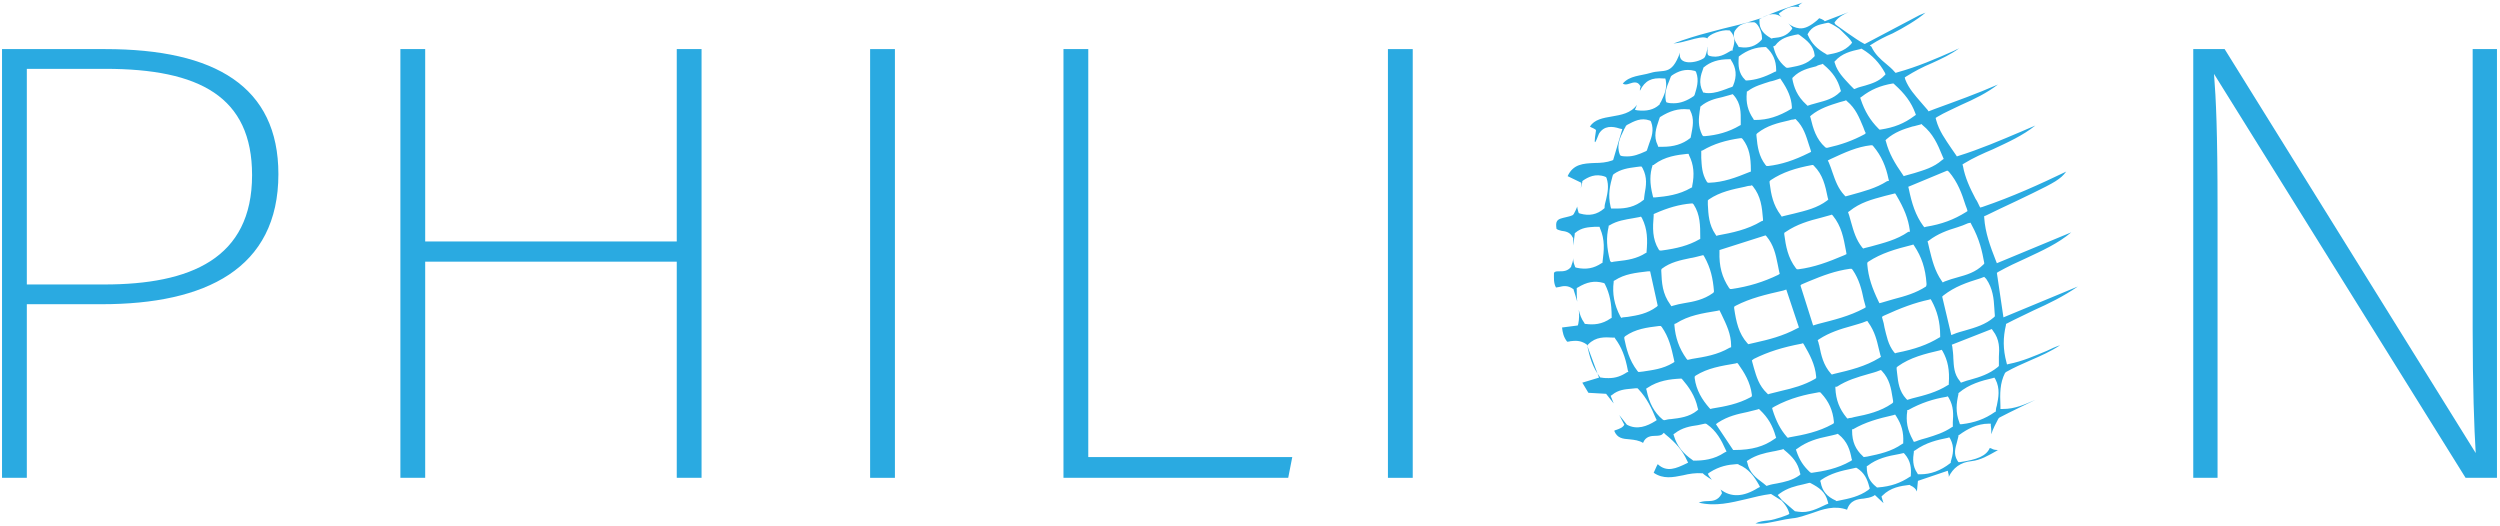
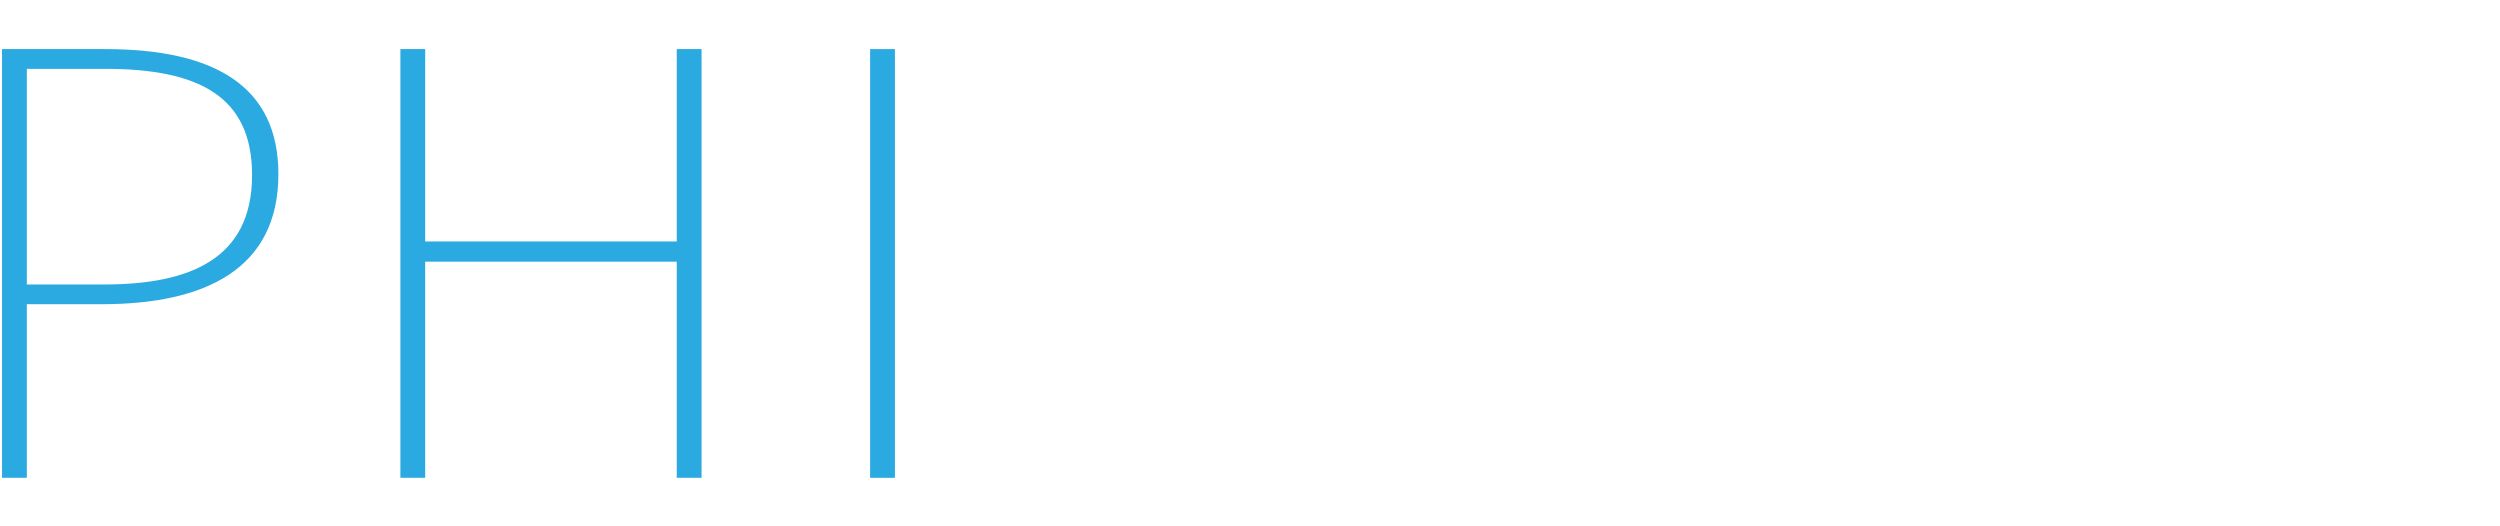
<svg xmlns="http://www.w3.org/2000/svg" version="1.1" id="Logo" x="0px" y="0px" viewBox="0 0 493.9 103.9" style="enable-background:new 0 0 493.9 103.9;" xml:space="preserve">
  <style type="text/css">
	.st0{fill:#2AAAE1;}
</style>
-   <path class="st0" d="M487.1,94.4l-49.7-79.8c0.4,5,0.7,11.5,0.7,26.4v53.4h-4.8V9.7h6.2l49.6,79.8c-0.3-4.8-0.6-13.3-0.6-24.6V9.7  h4.8v84.7H487.1z" />
-   <path class="st0" d="M274.2,94.4V9.7h4.9v84.7H274.2z" />
-   <path class="st0" d="M255.3,90.3l-0.8,4.1h-44.4V9.7h4.9v80.6H255.3z" />
  <path class="st0" d="M171.9,94.4V9.7h4.9v84.7H171.9z" />
  <path class="st0" d="M84,51.7v42.7h-4.9V9.7H84v38h49.7v-38h4.9v84.7h-4.9V51.7H84z" />
  <path class="st0" d="M55,34.4c0,18.7-14.4,25.7-34.9,25.7H5.3v34.3H0.4V9.7h20.4C42.5,9.7,55,17.1,55,34.4z M49.8,34.6  c0-15.5-10.4-21-29-21H5.3v42.6h15.3C37.6,56.2,49.8,51.1,49.8,34.6z" />
  <g>
-     <path class="st0" d="M396.1,73.7l0.1-0.1l0.1-0.1c1.6-0.9,3.2-1.6,4.8-2.3c2.1-0.9,4.1-1.8,5.9-3c-0.9,0.3-1.8,0.7-2.6,1.1   c-2.4,1-4.9,2.1-7.5,2.6l-0.4,0.1l-0.1-0.4c-0.7-2.6-0.7-4.9-0.1-7.4l0-0.2l0.2-0.1c1.7-0.9,3.5-1.7,5.3-2.6   c2.9-1.3,5.8-2.7,8.7-4.7l-14.7,6.1l-1.3-8.8l0.3-0.2c1.8-1,3.7-1.9,5.5-2.7c3.2-1.5,6.3-2.9,8.9-5.1l-14.7,6.1l-0.2-0.5   c-1.1-2.8-2.1-5.5-2.3-8.5l0-0.3l0.3-0.1c1-0.5,1.9-0.9,2.9-1.4c2.2-1,4.2-2,6.3-3c4.3-2.1,5.6-2.8,6.7-4.3c-5.2,2.5-10.7,5-16.6,7   l-0.4,0.1l-0.2-0.4c-0.2-0.4-0.4-0.9-0.7-1.3c-1.1-2.1-2.1-4.2-2.5-6.5l-0.1-0.3l0.3-0.2c1.8-1.1,3.8-2,5.7-2.8   c3-1.4,5.9-2.7,8.4-4.7c-0.9,0.4-1.9,0.8-2.8,1.2c-4,1.7-8.2,3.5-12.4,4.8l-0.3,0.1l-0.2-0.3c-0.3-0.4-0.6-0.9-0.9-1.3   c-1.2-1.8-2.4-3.4-3-5.6l-0.1-0.4l0.3-0.2c1.5-0.9,3.2-1.6,4.8-2.4c2.5-1.1,5-2.3,7.2-4c-4.1,1.8-8.3,3.3-12.4,4.8l-1.3,0.5   l-0.2-0.3c-0.4-0.5-0.9-1-1.3-1.5c-1.2-1.4-2.4-2.7-3.1-4.5l-0.1-0.4l0.3-0.2c1.6-1,3.3-1.9,5-2.6c2-0.9,3.9-1.8,5.5-3   c-0.3,0.2-0.7,0.3-1,0.5c-3.6,1.6-7.3,3.2-11.3,4.3l-0.3,0.1l-0.2-0.2c-0.5-0.6-1.1-1.1-1.7-1.6c-1.1-0.9-2.2-1.9-2.9-3.4L369.4,9   l0.3-0.2c1.4-0.9,2.8-1.6,4.2-2.2c2-1,4.9-2.7,6.5-4.1L379.2,3l-10.8,5.7l-0.2-0.1c-1.4-0.7-5.2-3.5-6.2-4.2   c0.4,0.4,3.4,3.1,3.7,3.7l0.2,0.3l-0.2,0.3c-1.4,1.5-3,1.8-4.6,2.1l-0.2,0l-0.1-0.1c-1.8-1-2.9-2.1-3.6-3.7l-0.1-0.2l0.1-0.2   c0.8-1.4,2-1.7,3.4-2c0.2,0,0.3-0.1,0.5-0.1l0.2,0l0.2,0.1c0.7,0.3,1.3,0.7,1.9,1.1c-0.3-0.3-0.5-0.6-0.8-0.9l-0.2-0.3l0.2-0.3   c0.7-0.9,1.7-1.4,2.6-1.8l-4.7,1.8L360.3,4c-0.3-0.2-0.6-0.3-0.9-0.4L359,4c-1.3,1.1-2.4,1.7-3.5,1.6c-0.8-0.1-1.6-0.4-2.2-1   c0.2,0.2,0.4,0.5,0.6,0.7l0.2,0.3l-0.2,0.3c-1,1.3-2.3,1.5-3.4,1.6c-0.1,0-0.3,0-0.4,0.1l-0.2,0l-0.1-0.1c-1.2-0.7-2.3-1.6-2.2-3.5   l0-0.2l0.2-0.1c1.8-1.2,3.2-1.1,4.2-0.3c-0.1-0.1-0.2-0.2-0.3-0.3l-0.3-0.4l0.4-0.3c1.4-1.1,2.6-1.2,3.7-1l-0.2-0.3l0.8-0.6   c-0.1,0-0.2,0.1-0.2,0.1c-2.8,0.9-5.5,1.8-8,3l0,0L345,4.5l-1.5,0.4c-1.8,0.4-4.4,1.1-5.9,1.5c-2.3,0.6-4.6,1.3-7,2.2   c1.1-0.1,2.2-0.4,3.3-0.7c1.1-0.3,2.8-0.8,3.4-0.3c0.2-0.8,2.9-1.8,4.2-1.6l0.2,0l0.1,0.1c1.1,1.1,0.9,2.3,0.6,3.3   c0,0.1-0.1,0.2-0.1,0.4l0,0.2L342,10c-1.2,0.7-2.5,1.6-4.4,1c0,0,0,0-0.2-0.2c-0.1-0.2-0.1-0.9,0-1.5c0-0.2-0.1,0.4-0.1,0.4   s-0.3,1.5-0.6,1.7c-0.1,0.1-0.1,0.1-0.1,0.1c-1.5,1-5.2,1.5-4.7-1.1c-1.7,4.7-3.2,3.2-5.8,4c-2,0.6-4.1,0.5-5.5,2.1   c0.4,0.3,0.8,0.2,1.4,0c0.6-0.2,1.5-0.5,2,0.4l0.1,0.1l0,0.1c0,0.1-0.2,0.7-0.1,0.8c1-2,2.3-2.6,4.6-2.4l0.4,0l0.1,0.4   c0.3,1.7-0.4,3-0.9,4.1c-0.1,0.2-0.2,0.3-0.3,0.5l0,0.1l-0.1,0.1c-1.1,1-2.5,1.3-4.3,1.1l-0.5-0.1l0.2-0.5c0,0,0.2-0.5,0.2-0.5   c-1.2,1.7-3.2,2-4.9,2.3c-1.8,0.3-3.5,0.6-4.4,2c0.2,0.2,1.3,0.5,1.2,0.8c-0.7,4.4,0.3,1.2,0.6,0.6c1-1.6,2.6-1.5,4.1-1l0.5,0.1   l-1.8,6.1l-0.2,0.1c-1.1,0.4-2.3,0.5-3.5,0.5c-2.2,0.1-4.2,0.2-5.3,2.6l2.7,1.3l0,0.3c0,0.3-0.1,0.5-0.1,0.8   c0.1-0.4,0.2-0.8,0.3-1.2l0-0.2l0.1-0.1c1-0.7,2.5-1.5,4.4-0.8l0.2,0.1l0.1,0.2c0.5,1.5,0.2,2.9-0.1,4.2c-0.1,0.5-0.3,1-0.3,1.5   l0,0.2l-0.1,0.1c-1.4,1.2-2.9,1.5-4.7,1l-0.3-0.1l-0.1-0.3c-0.1-0.4-0.2-0.7-0.2-1c-0.2,0.5-0.4,1-0.7,1.5l-0.1,0.1l-0.1,0.1   c-0.4,0.2-0.9,0.3-1.3,0.4c-0.8,0.2-1.5,0.3-1.8,0.8c-0.2,0.3-0.2,0.8-0.1,1.5c0.2,0.2,0.6,0.3,1,0.4c0.7,0.1,1.7,0.2,2.2,1.3   l0.1,0.1l0,0.1c0,0.4,0,0.9,0,1.4c0.1-0.8,0.2-1.5,0.3-2.2l0-0.2l0.1-0.1c1.3-1.1,2.6-1.1,3.9-1.2c0.2,0,0.4,0,0.6,0l0.3,0l0.1,0.3   c1,2.3,0.8,4.3,0.5,6.6l0,0.2l-0.2,0.1c-1.5,1-3,1.3-4.9,0.9l-0.3-0.1l-0.1-0.3c-0.2-0.5-0.3-1-0.3-1.5c0,0.5-0.2,1.1-0.4,1.6   l0,0.1c-0.7,0.9-1.6,0.9-2.3,0.9c-0.6,0-0.9,0-1.1,0.3c0,1-0.1,2,0.4,2.9c0.2,0,0.4-0.1,0.6-0.1c0.8-0.2,1.7-0.4,2.8,0.4l0.1,0.1   l0,0.1c0.2,0.7,0.5,1.5,0.7,2.3c-0.1-0.8-0.1-1.6-0.1-2.4l0-0.3l0.2-0.1c1.8-1.1,3.3-1.4,5.1-0.9l0.2,0.1l0.1,0.2   c0.9,1.8,1.3,3.7,1.3,6.4l0,0.2l-0.2,0.1c-1.7,1.2-3.4,1.3-4.9,1.1l-0.2,0l-0.1-0.2c-0.6-0.8-0.9-1.7-1.1-2.6   c0.1,0.9,0.1,1.8-0.1,2.8l-0.1,0.3l-3.1,0.4c0.1,1,0.3,1.9,1,2.8c0.2,0,0.4,0,0.7-0.1c0.9-0.1,1.9-0.2,3.1,0.6l0.1,0.1l2.4,6.5   l-3.3,1l1.2,2l3.5,0.2l1.5,1.9l-0.6-1.5l0.3-0.2c1.2-1,2.6-1.1,3.7-1.2c0.3,0,0.7-0.1,1-0.1l0.3,0l0.2,0.2c1.7,1.8,2.6,3.8,3.4,5.7   l0.2,0.4l-0.3,0.2c-1.6,1-3.6,1.8-5.6,0.7l-1.5-1.9l1,1.9c-0.3,0.6-1,0.8-1.5,1c-0.1,0-0.3,0.1-0.5,0.2c0.6,1.5,1.7,1.6,3.1,1.7   c0.9,0.1,1.8,0.2,2.6,0.7c0.5-1.3,1.6-1.4,2.5-1.4c0.6,0,1.1-0.1,1.3-0.3l0.3-0.3l0.3,0.3c2.1,1.7,3.4,3.2,4.3,5.2l0.2,0.4   l-0.4,0.2c-1.9,0.9-3.8,1.8-5.6,0.1c-0.3,0.5-0.5,1.1-0.8,1.7c1.9,1.3,3.8,0.9,5.8,0.5c1.2-0.3,2.5-0.5,3.8-0.4l0.1,0l0.1,0.1   c0.3,0.3,0.7,0.5,1.1,0.8c0.2,0.1,0.4,0.3,0.6,0.4c-0.2-0.3-0.4-0.5-0.6-0.8l-0.2-0.4l0.4-0.3c1.9-1.2,3.6-1.5,5.2-1.6l0.4,0   l0.1,0.1c2,0.8,3.1,2.4,4,4l0.2,0.4l-0.4,0.2c-2.9,1.8-5.3,1.9-7.4,0.3c0.1,0.2,0.2,0.3,0.2,0.5l0.1,0.2l-0.1,0.2   c-0.7,1.3-1.8,1.4-2.8,1.4c-0.6,0-1.2,0.1-1.7,0.3c3.3,0.8,6.4,0,9.4-0.7c1.6-0.4,3.2-0.8,4.8-1l0.1,0l2.4,1.5l-1.1-1.3l0.4-0.3   c1.5-1.1,3.2-1.5,4.6-1.8c0.4-0.1,0.8-0.2,1.2-0.3l0.2,0l0.2,0.1c1.5,0.8,2.8,1.6,3.3,3.6l0.1,0.4l-0.5,0.2   c-1.7,0.8-3.4,1.7-5.4,1.4l-0.7-0.1l-3.5-3c1.3,1.3,2.1,2.2,2.4,3.5c0,0.2-3,1.2-4,1.3c-1,0.1-1.9,0.2-2.7,0.6   c1.5,0.2,2.9-0.2,4.5-0.5c0.9-0.2,1.9-0.4,2.8-0.5c1.3-0.1,2.5-0.6,3.8-1c2.2-0.8,4.5-1.6,7-0.7c0.6-1.9,2.1-2.1,3.3-2.2   c0.7-0.1,1.3-0.2,1.9-0.5l0.3-0.2l1.7,1.6l-0.4-1.3l0.2-0.2c1.6-1.6,3.6-1.9,5.3-2.1l0.1,0l0.1,0.1c0.7,0.3,1.1,0.7,1.3,1.2   l0.2-2.1l5.9-2l0.1,0.5c0.1,0.2,0.1,0.5,0.1,0.7c0.8-1.7,2.3-2.9,4.5-3.1c1.8-0.2,3.3-1.1,4.9-2c0.1-0.1,0.3-0.2,0.4-0.2   c-0.5,0-0.9,0-1.4-0.3l-0.3-0.1l0,0c-0.7,1.6-2.5,2.3-5.9,2.8l-0.3,0l-0.2-0.3c-0.8-1.3-0.4-2.5-0.1-3.6c0.1-0.4,0.2-0.8,0.3-1.2   l0-0.2l0.2-0.1c1.5-1.1,3.5-2.2,5.8-2.2c0,0,0,0,0,0l0.4,0l0,0.4c0.1,0.6,0.1,1.2,0.1,1.7c0.3-1.1,0.9-2.1,1.4-3.1l0.1-0.1l0.1-0.1   c1.3-0.7,2.6-1.3,4-2c1-0.5,2.1-1,3.1-1.5c-2.1,0.9-4,1.8-6.4,1.8l-0.5,0l0-0.6C395.1,77.7,395.1,75.7,396.1,73.7z M392.4,55.1   c1.3,1.9,1.5,3.9,1.6,5.8c0,0.5,0.1,1,0.1,1.4l0,0.2l-0.2,0.2c-1.6,1.4-3.6,2-5.7,2.6c-0.7,0.2-1.5,0.4-2.2,0.7l-0.5,0.2l-1.8-7.6   l0.2-0.2c2.3-1.8,4.7-2.6,7.3-3.4l0.8-0.3L392.4,55.1z M326.7,42.6l0-0.3l0.2-0.1c2.7-1.2,4.9-1.8,7.2-2l0.3,0l0.2,0.2   c1.3,2,1.3,4.2,1.3,6.5l0,0.3l-0.2,0.1c-2.1,1.2-4.4,1.8-7.5,2.2l-0.3,0l-0.2-0.2C326.4,47.2,326.5,45,326.7,42.6z M327.5,60.4   l-0.2,0.2c-1.9,1.4-3.8,1.7-5.7,2c-0.3,0-0.7,0.1-1,0.1l-0.3,0.1l-0.2-0.3c-1.2-2.3-1.6-4.5-1.3-6.8l0-0.2l0.2-0.1   c2-1.3,4.1-1.5,6.6-1.8l0.4,0L327.5,60.4z M328.3,53.1c1.7-1.3,3.7-1.7,5.6-2.1c0.7-0.1,1.4-0.3,2.2-0.5l0.4-0.1l0.2,0.3   c1.3,2.3,1.7,4.4,1.9,6.7l0,0.3l-0.2,0.2c-1.8,1.3-3.8,1.7-5.7,2c-0.7,0.1-1.5,0.3-2.2,0.5l-0.3,0.1l-0.2-0.3   c-1.6-2.2-1.7-4.3-1.8-6.7l0-0.2L328.3,53.1z M380.5,56.6c-2,1.3-4.1,1.9-6.4,2.5c-0.8,0.2-1.6,0.5-2.4,0.7l-0.4,0.1l-0.2-0.4   c-1.2-2.5-2-4.7-2.2-7.3l0-0.3l0.2-0.2c2.6-1.7,5.4-2.5,8.6-3.3l0.3-0.1l0.2,0.3c1.4,2.1,2.2,4.4,2.4,7.4l0,0.3L380.5,56.6z    M381.1,59.2l0.3-0.1l0.2,0.3c1.1,2,1.7,4.2,1.7,6.9l0,0.3l-0.2,0.1c-2.3,1.4-4.8,2.3-8.4,3l-0.3,0.1l-0.2-0.2   c-1.2-1.5-1.5-3.3-1.9-4.9c-0.1-0.6-0.2-1.1-0.4-1.7l-0.1-0.4l0.3-0.2C375.6,60.8,378.3,59.8,381.1,59.2z M377,45.8   c-2.3,1.6-4.9,2.2-7.4,2.9c-0.4,0.1-0.8,0.2-1.2,0.3l-0.3,0.1l-0.2-0.2c-1.2-1.5-1.7-3.2-2.2-5c-0.2-0.6-0.3-1.2-0.5-1.7l-0.1-0.3   l0.3-0.2c2.1-1.7,4.4-2.3,7-3c0.5-0.1,1.1-0.3,1.6-0.4l0.4-0.1l0.2,0.3c1.6,2.7,2.4,4.7,2.7,7l0,0.3L377,45.8z M339.7,49.7l0-0.3   l9.1-2.9l0.2,0.2c1.4,1.7,1.8,3.5,2.2,5.5c0.1,0.5,0.2,1,0.3,1.5l0.1,0.4l-0.3,0.2c-2.9,1.4-5.8,2.3-9.2,2.8l-0.3,0l-0.2-0.2   C340.2,54.8,339.6,52.6,339.7,49.7z M339.4,46.5l-0.3,0.1l-0.2-0.3c-1.3-1.9-1.4-3.9-1.5-5.9l0-0.8l0.2-0.2c2.2-1.5,4.7-2,7.1-2.5   c0.4-0.1,0.7-0.2,1.1-0.2l0.3-0.1l0.2,0.2c1.6,2,1.8,4.1,2,6.5l0,0.3l-0.3,0.1C345.2,45.4,342.1,46,339.4,46.5z M349.6,36.1l0-0.3   l0.2-0.2c2.4-1.6,5-2.4,8.2-3l0.2,0l0.2,0.2c1.7,1.7,2.2,3.8,2.7,6.3l0.1,0.3l-0.2,0.2c-2,1.5-4.2,2-6.6,2.6   c-0.7,0.2-1.4,0.3-2.1,0.5l-0.3,0.1l-0.2-0.3C350.3,40.5,349.9,38.5,349.6,36.1z M352.8,45.8c2.2-1.5,4.6-2.2,7-2.8   c0.6-0.2,1.2-0.3,1.8-0.5l0.3-0.1l0.2,0.2c1.7,2.1,2.1,4.3,2.6,7l0.1,0.6l-0.4,0.2c-3.3,1.4-6,2.4-9.1,2.8l-0.3,0l-0.2-0.2   c-1.6-2.1-2-4.4-2.3-6.7l0-0.3L352.8,45.8z M355.9,56.2c0.5-0.2,0.9-0.4,1.4-0.6c2.9-1.2,5.3-2.1,8.2-2.5l0.3,0l0.2,0.2   c1.3,1.9,1.8,3.9,2.2,5.9c0.1,0.4,0.2,0.7,0.3,1.1l0.1,0.4l-0.3,0.2c-3,1.6-6,2.3-9.1,3.1l-1,0.3l-2.5-7.9L355.9,56.2z M372.8,35.8   c-2.2,1.4-4.6,2-7.1,2.7l-1.1,0.3l-0.2-0.2c-1.3-1.4-1.8-2.9-2.4-4.6c-0.2-0.6-0.4-1.2-0.7-1.9l-0.2-0.4l0.6-0.3   c2.8-1.3,5.2-2.4,7.9-2.7l0.3,0l0.2,0.2c1.6,1.9,2.5,4,3,6.5l0.1,0.3L372.8,35.8z M368.4,26.5c-2.4,1.3-4.7,2.1-7.4,2.7l-0.2,0   l-0.2-0.1c-1.8-1.6-2.4-3.7-2.9-5.8l-0.1-0.3l0.2-0.2c1.7-1.4,3.7-2,5.6-2.6c0.4-0.1,0.8-0.2,1.1-0.3l0.2-0.1l0.2,0.2   c1.7,1.4,2.4,3.2,3.2,5.1c0.1,0.3,0.2,0.5,0.3,0.8l0.2,0.4L368.4,26.5z M357.7,29.6l0.1,0.4l-0.4,0.2c-3,1.5-5.5,2.3-8.1,2.6   l-0.3,0l-0.2-0.2c-1.3-1.7-1.6-3.5-1.8-5.8l0-0.3l0.2-0.2c1.9-1.5,4-2,6.2-2.5c0.3-0.1,0.7-0.2,1-0.2l0.3-0.1l0.2,0.2   c1.4,1.4,1.9,3.1,2.5,5C357.5,29,357.6,29.3,357.7,29.6z M353.9,21.5c-2.5,1.5-4.7,2.2-7.1,2.2l-0.3,0l-0.1-0.2   c-1.1-1.6-1.5-3.2-1.3-5.2l0-0.2l0.2-0.1c1.3-1,2.9-1.4,4.4-1.9c0.6-0.1,1.1-0.3,1.7-0.5l0.3-0.1l0.2,0.3c1.3,1.9,2,3.5,2.1,5.3   l0,0.3L353.9,21.5z M345.9,33.6l0,0.3l-0.3,0.1c-2.7,1.1-5.1,2-7.9,2.1l-0.3,0l-0.2-0.2c-1-1.6-1-3.2-1.1-4.7c0-0.4,0-0.7,0-1.1   l0-0.3l0.3-0.1c2.2-1.3,4.6-2,7.4-2.4l0.3,0l0.2,0.2C345.6,29.2,345.9,31.1,345.9,33.6z M331.1,63.9c2.5-1.6,5.2-2,8.2-2.5l0.4-0.1   l0.4,0.8c1,2.1,1.9,3.9,1.9,6.2l0,0.3l-0.3,0.1c-2.4,1.4-4.9,1.8-7.4,2.2l-0.9,0.2l-0.2-0.2c-1.5-2.1-2.2-4.2-2.4-6.6l0-0.3   L331.1,63.9z M335,74.2c2.4-1.5,5-1.9,7.9-2.4l0.3-0.1l0.2,0.2c1.2,1.7,2.4,3.6,2.7,6.1l0,0.3l-0.3,0.2c-2.4,1.3-5,1.8-7.5,2.2   l-0.4,0.1l-0.2-0.2c-1.4-1.6-2.6-3.5-2.9-5.9l0-0.3L335,74.2z M345.4,68l-0.2-0.2c-1.7-1.9-2.2-4.2-2.6-6.9l0-0.3l0.3-0.2   c2.9-1.5,5.9-2.2,9.4-3l0.6-0.2l2.5,7.5l-0.4,0.2c-2.8,1.5-5.6,2.2-8.3,2.8L345.4,68z M346.5,70.9c2.8-1.4,5.7-2.3,9.4-3l0.3-0.1   l0.2,0.3c1.1,1.9,2.2,3.9,2.4,6.3l0,0.3l-0.3,0.2c-2.1,1.2-4.3,1.8-6.5,2.3c-0.8,0.2-1.6,0.4-2.4,0.6l-0.3,0.1l-0.2-0.2   c-1.6-1.5-2.1-3.3-2.6-5c-0.1-0.4-0.2-0.8-0.3-1.1l-0.1-0.4L346.5,70.9z M350.6,80.3c3.1-1.7,6.3-2.4,8.7-2.8l0.3,0l0.2,0.2   c1.5,1.6,2.3,3.4,2.5,5.6l0,0.3l-0.3,0.2c-2.7,1.5-5.6,2.1-8.5,2.6l-0.3,0.1l-0.2-0.2c-1.3-1.5-2.1-3.1-2.8-5.3l-0.1-0.4   L350.6,80.3z M362.2,73.9l-0.3,0.1l-0.2-0.2c-1.5-1.7-1.9-3.6-2.3-5.6c-0.1-0.2-0.1-0.5-0.2-0.7l-0.1-0.3l0.3-0.2   c2-1.3,4.2-2,6.4-2.6c0.9-0.3,1.9-0.5,2.8-0.9l0.3-0.1l0.2,0.3c1.3,1.8,1.7,3.6,2.1,5.3c0.1,0.4,0.2,0.8,0.3,1.2l0.1,0.3l-0.3,0.2   C368.5,72.4,365.6,73.1,362.2,73.9z M362.9,76.4c2-1.3,4.1-1.9,6.2-2.5c0.7-0.2,1.5-0.4,2.2-0.7l0.3-0.1l0.2,0.2   c1.5,1.6,1.8,3.4,2.1,5.3c0,0.2,0.1,0.4,0.1,0.6l0,0.3l-0.2,0.2c-2.3,1.6-4.9,2.2-7.5,2.7c-0.3,0.1-0.7,0.2-1,0.2l-0.3,0.1   l-0.2-0.2c-1.4-1.7-2.1-3.5-2.2-5.8l0-0.3L362.9,76.4z M366.1,84.8c2.4-1.4,4.9-2.1,8-2.8l0.3-0.1l0.2,0.3c1.1,1.7,1.5,3.2,1.4,5.2   l0,0.2l-0.2,0.1c-2.1,1.5-4.5,2-6.9,2.5l-0.7,0.1l-0.2-0.2c-1.4-1.3-2.1-2.8-2.1-5l0-0.3L366.1,84.8z M374.8,73.8   c0-0.3-0.1-0.6-0.1-0.9l0-0.3l0.2-0.2c2.5-1.8,5.4-2.5,8.4-3.2l0.3-0.1l0.2,0.3c1,1.8,1.4,3.7,1.2,6.4l0,0.2l-0.2,0.1   c-2.2,1.4-4.6,2-7,2.6l-1,0.3l-0.2-0.2C375.2,77.3,375,75.6,374.8,73.8z M389.3,44l0.2,0.4c1.6,2.9,2.1,5.3,2.5,7.5l0,0.2l-0.2,0.2   c-1.5,1.5-3.3,2-5.1,2.5c-0.8,0.2-1.7,0.5-2.5,0.8l-0.4,0.2l-0.2-0.3c-1.4-2-1.9-4.2-2.4-6.2c-0.1-0.4-0.2-0.8-0.3-1.3l-0.1-0.3   l0.3-0.2c1.7-1.3,3.6-2,5.6-2.6c0.7-0.2,1.4-0.5,2.1-0.8L389.3,44z M385,33.9c1.8,2.1,2.6,4.4,3.3,6.6c0.1,0.3,0.2,0.5,0.3,0.8   l0.1,0.4l-0.3,0.2c-2.4,1.5-4.8,2.4-7.9,2.9l-0.3,0.1l-0.2-0.2c-1.6-2.2-2.3-4.5-2.9-7.4l-0.1-0.4l7.7-3.2L385,33.9z M379.4,24.6   l0.2-0.1l0.2,0.2c2.1,1.7,3,3.8,3.9,6l0.3,0.7l-0.3,0.2c-1.7,1.5-3.6,2-5.5,2.6c-0.6,0.2-1.2,0.3-1.8,0.5l-0.3,0.1l-0.2-0.3   c-1.6-2.3-2.7-4.2-3.3-6.5l-0.1-0.3l0.2-0.2c1.6-1.4,3.4-2,5.1-2.5C378.4,24.9,378.9,24.7,379.4,24.6z M373.9,16.5l0.2,0l0.2,0.2   c2,1.8,3.3,3.5,4.1,5.7l0.1,0.3l-0.3,0.2c-2,1.5-4,2.3-6.7,2.7l-0.2,0l-0.2-0.2c-1.6-1.6-2.7-3.4-3.5-5.8l-0.1-0.3l0.3-0.2   C369.6,17.7,371.5,16.9,373.9,16.5z M362.5,12.1c1.4-1.6,3.2-2,5-2.4l0.2-0.1l0.2,0.1c2,1.2,3.4,2.7,4.5,4.7l0.1,0.3l-0.2,0.2   c-1.1,1.2-2.5,1.6-3.8,2c-0.6,0.2-1.3,0.3-1.9,0.6l-0.3,0.1l-0.2-0.2c-0.2-0.2-0.4-0.4-0.6-0.6c-1.3-1.4-2.5-2.6-3-4.3l-0.1-0.3   L362.5,12.1z M359.9,12.7l0.2-0.1l0.2,0.2c1.8,1.5,2.8,3,3.3,4.9l0.1,0.3l-0.2,0.2c-1.3,1.3-2.9,1.7-4.4,2.1   c-0.6,0.2-1.2,0.3-1.7,0.5l-0.3,0.1l-0.2-0.2c-1.9-1.7-2.5-3.5-2.8-5.1l0-0.2l0.2-0.2c1.3-1.3,2.9-1.7,4.5-2.1   C359.1,12.9,359.5,12.8,359.9,12.7z M350.7,9c1.1-1.5,2.6-1.8,3.9-2.1c0.2,0,0.4-0.1,0.5-0.1l0.2,0l0.2,0.1c1.5,1.1,2.8,2.1,3,4   l0,0.2l-0.2,0.2c-1.3,1.4-2.9,1.7-4.5,2c-0.2,0-0.4,0.1-0.6,0.1l-0.2,0l-0.2-0.1c-1.5-1.2-2.1-2.7-2.4-3.9l-0.1-0.2L350.7,9z    M348.7,9.3l0.2,0l0.1,0.1c1.2,1.1,1.9,2.5,1.9,4.4l0,0.3l-0.3,0.1c-2.1,1.1-3.8,1.6-5.5,1.7l-0.2,0l-0.1-0.1   c-1.4-1.3-1.4-3-1.3-4.4l0-0.2l0.1-0.1C345.2,9.9,346.9,9.3,348.7,9.3z M342.6,6.4c0.1-0.4,0.8-1.2,1.2-1.4c0.3-0.2,1-0.4,1.3-0.5   c0.3-0.1,0.8-0.1,1.4-0.1s1.6,1.6,1.6,3.1l0,0.2L348,7.9c-1.1,1.2-2.5,1.7-4.3,1.4l-0.2,0l-0.1-0.2C342.7,8.1,342.4,7.3,342.6,6.4z    M336.5,13.5l0-0.1l0.1-0.1c1.3-1.1,2.9-1.6,5-1.6l0.3,0l0.1,0.2c1,1.5,1.2,3.1,0.4,5l-0.1,0.2l-0.2,0.1c-0.4,0.1-0.8,0.3-1.1,0.4   c-1.1,0.4-2.2,0.8-3.4,0.8c-0.3,0-0.6,0-0.9-0.1l-0.2,0l-0.1-0.2C335.5,16.4,336,14.8,336.5,13.5z M335.8,21.9   c0-0.2,0.1-0.4,0.1-0.6l0-0.2l0.1-0.1c1.3-1.1,2.8-1.5,4.2-1.8c0.6-0.2,1.2-0.3,1.8-0.5l0.3-0.1l0.2,0.2c1.5,1.7,1.4,3.5,1.4,5.2   l0,0.7l-0.2,0.1c-2.2,1.3-4.5,1.9-6.9,2.1l-0.3,0l-0.2-0.2C335.4,24.9,335.6,23.4,335.8,21.9z M329.8,15.9c0.1-0.3,0.2-0.5,0.3-0.8   l0.1-0.1l0.1-0.1c1.2-0.8,2.6-1.4,4.5-0.9l0.2,0.1l0.1,0.2c0.6,1.6,0.1,3.1-0.3,4.4l-0.1,0.2l-0.1,0.1c-1.3,0.9-2.6,1.4-3.9,1.4   c-0.4,0-0.8,0-1.2-0.1l-0.3-0.1l-0.1-0.3C328.8,18.3,329.3,17.1,329.8,15.9z M327.7,23.8l0.2-0.6l0.1-0.1c1.9-1.2,3.6-1.7,5.5-1.5   l0.3,0l0.1,0.2c0.9,1.7,0.5,3.3,0.2,4.9l-0.1,0.5l-0.1,0.1c-1.5,1.2-3.3,1.7-5.4,1.7c-0.2,0-0.4,0-0.6,0l-0.3,0l-0.1-0.3   C326.6,26.9,327.2,25.3,327.7,23.8z M326.7,32.6l0.1-0.1c2.1-1.6,4.6-1.9,6.5-2.1l0.3,0l0.1,0.3c0.9,1.8,1.1,3.7,0.6,6.1l0,0.2   l-0.2,0.1c-2.4,1.4-4.9,1.7-7.1,1.9l-0.4,0l-0.1-0.4c-0.6-2.4-0.6-4.2,0-6L326.7,32.6z M320.8,25.7c0.1-0.3,0.3-0.5,0.4-0.8   l0.1-0.1l0.1-0.1c1.5-0.8,2.8-1.5,4.5-0.9l0.2,0.1l0.1,0.2c0.6,1.6,0.1,3-0.4,4.3c-0.1,0.4-0.3,0.8-0.4,1.2l-0.1,0.2l-0.2,0.1   c-1.3,0.6-2.4,1-3.6,1c-0.4,0-0.8,0-1.2-0.1l-0.2-0.1l-0.1-0.2C319.3,28.7,320.1,27.1,320.8,25.7z M318.6,34.7l0.1-0.2l0.1-0.1   c1.4-1,2.9-1.2,4.4-1.4c0.3,0,0.5-0.1,0.8-0.1l0.3,0l0.2,0.3c1,1.9,0.7,3.5,0.4,5.2c0,0.3-0.1,0.5-0.1,0.8l0,0.2l-0.1,0.1   c-1.7,1.4-3.5,1.7-5.3,1.7c-0.2,0-0.4,0-0.7,0l-0.4,0l-0.1-0.3C317.6,38.4,318.1,36.5,318.6,34.7z M318.1,51.6   c-0.7-2.7-0.8-4.7-0.3-6.8l0-0.2l0.2-0.1c1.5-0.9,3-1.1,4.7-1.4c0.4-0.1,0.7-0.1,1.1-0.2l0.4-0.1l0.2,0.3c1.1,2.2,1.1,4.3,0.9,6.6   l0,0.2l-0.2,0.1c-1.7,1.1-3.6,1.4-5.5,1.6c-0.3,0-0.5,0.1-0.8,0.1l-0.4,0.1L318.1,51.6z M321.5,73.5c-1.2,0.8-2.3,1.2-3.7,1.2   c-0.4,0-0.9,0-1.4-0.1l-0.2,0l-0.1-0.1c-1.5-1.9-2.1-4.2-2.5-6.1l0-0.2l0.2-0.2c1.5-1.5,3.2-1.4,4.9-1.3l0.3,0l0.1,0.2   c1.2,1.6,2,3.5,2.5,6.3l0.1,0.3L321.5,73.5z M323.7,73.5l-0.2-0.2c-1.7-2.2-2.2-4.5-2.6-6.4l0-0.3l0.2-0.2c2-1.4,4.2-1.7,6.7-2   l0.3,0l0.2,0.2c1.4,2,1.9,4.1,2.4,6.4l0.1,0.5l-0.3,0.2c-2,1.2-4,1.4-5.9,1.7L323.7,73.5z M330.1,82.8c-0.4,0-0.8,0.1-1.2,0.2   l-0.2,0l-0.2-0.1c-1.7-1.4-2.7-3.3-3.2-5.8l-0.1-0.3l0.3-0.2c2.1-1.4,4.4-1.7,6.5-1.8l0.2,0l0.2,0.2c1.2,1.4,2.5,3.2,3,5.6l0.1,0.3   l-0.2,0.2C333.7,82.4,331.8,82.6,330.1,82.8z M340.7,89.4c-2.1,1.4-4.2,1.6-6,1.6l-0.2,0l-0.1-0.1c-1.9-1.3-3.1-2.8-3.7-4.8   l-0.1-0.3l0.3-0.2c1.4-1.1,3-1.4,4.5-1.6c0.5-0.1,1-0.2,1.4-0.3l0.2,0l0.2,0.1c1.9,1.3,2.9,3.2,3.7,5l0.2,0.4L340.7,89.4z    M342.7,88.9l-0.3,0l-3.4-5.1l0.4-0.3c2-1.3,3.9-1.7,5.8-2.1c0.7-0.2,1.3-0.3,2-0.5l0.3-0.1l0.2,0.2c1.6,1.5,2.5,3.1,3.1,5.2   l0.1,0.3l-0.3,0.2C348.5,88.2,346.1,88.9,342.7,88.9z M355.5,93.9c-1.4,1-2.9,1.3-4.4,1.6c-0.6,0.1-1.2,0.2-1.8,0.4L349,96   l-0.6-0.5c-1.5-1.1-2.8-2.1-3.2-4.1l-0.1-0.3l0.3-0.2c1.5-1,3.2-1.4,4.8-1.7c0.7-0.1,1.3-0.3,1.9-0.4l0.2-0.1l0.2,0.2   c1.6,1.3,2.7,2.5,3.1,4.5l0.1,0.3L355.5,93.9z M358,93.4l-0.2,0l-0.2-0.1c-1.3-1.2-2.1-2.4-2.7-4.2l-0.1-0.3l0.3-0.2   c1.9-1.4,4-2,6-2.4c0.6-0.1,1.2-0.3,1.7-0.4l0.2-0.1l0.2,0.1c1.8,1.4,2.3,3.2,2.6,4.8l0.1,0.3l-0.3,0.2   C363,92.6,360.2,93.1,358,93.4z M369.1,96.8c-1.8,1.3-3.8,1.7-5.8,2.1l-0.5,0.1l-0.1-0.1c-1.8-0.8-2.7-1.9-3-3.6l-0.1-0.3l0.2-0.2   c1.9-1.3,4-1.8,6-2.2l0.9-0.2l0.2,0.1c1.4,0.9,2,2.1,2.4,3.7l0.1,0.3L369.1,96.8z M377.5,93.9l0,0.2l-0.2,0.1   c-1.8,1.2-3.7,1.9-6.3,2.1l-0.2,0l-0.1-0.1c-1.3-1-1.9-2.2-1.9-3.9v-0.2L369,92c1.8-1.4,3.9-1.9,6.2-2.3l0.9-0.2l0.2,0.2   C377.5,91.1,377.6,92.5,377.5,93.9z M385.4,91.2l0,0.2l-0.1,0.1c-1.9,1.5-3.9,2.2-5.9,2.2c-0.1,0-0.2,0-0.3,0l-0.2,0l-0.1-0.2   c-1-1.4-0.9-2.9-0.7-4.2l0-0.2l0.2-0.1c2.2-1.6,4.5-2.1,6.5-2.5l0.3-0.1l0.2,0.3C386.2,88.4,385.8,89.8,385.4,91.2z M385.8,83.4   c0,0.2,0,0.5,0,0.7l0,0.2l-0.2,0.1c-1.6,1.1-3.3,1.6-4.9,2.1c-0.7,0.2-1.5,0.4-2.2,0.7l-0.4,0.1l-0.2-0.4c-1.1-2-1.4-3.7-1.1-5.7   l0-0.2L377,81c2.5-1.4,5-2.2,7.5-2.6l0.3-0.1l0.2,0.3C386,80.3,385.9,81.9,385.8,83.4z M394.5,80.1c-0.1,0.3-0.2,0.7-0.2,1l0,0.2   l-0.2,0.1c-2,1.4-4,2.1-6.5,2.4l-0.4,0l-0.1-0.3c-0.8-2.1-0.6-3.8-0.2-5.6l0-0.2l0.1-0.1c2-1.7,4.5-2.4,6.7-2.9l0.3-0.1l0.2,0.3   C395.2,76.8,394.8,78.6,394.5,80.1z M394.9,72.1l0,0.2l-0.2,0.2c-1.7,1.4-3.6,2-5.4,2.5c-0.5,0.1-1,0.3-1.6,0.5l-0.3,0.1l-0.2-0.3   c-1.2-1.4-1.2-3-1.3-4.5c0-0.7-0.1-1.5-0.2-2.3l-0.1-0.4l7.9-3.1l0.2,0.3c1.4,1.8,1.3,3.6,1.2,5.2C394.9,71,394.9,71.5,394.9,72.1z   " />
-   </g>
+     </g>
</svg>